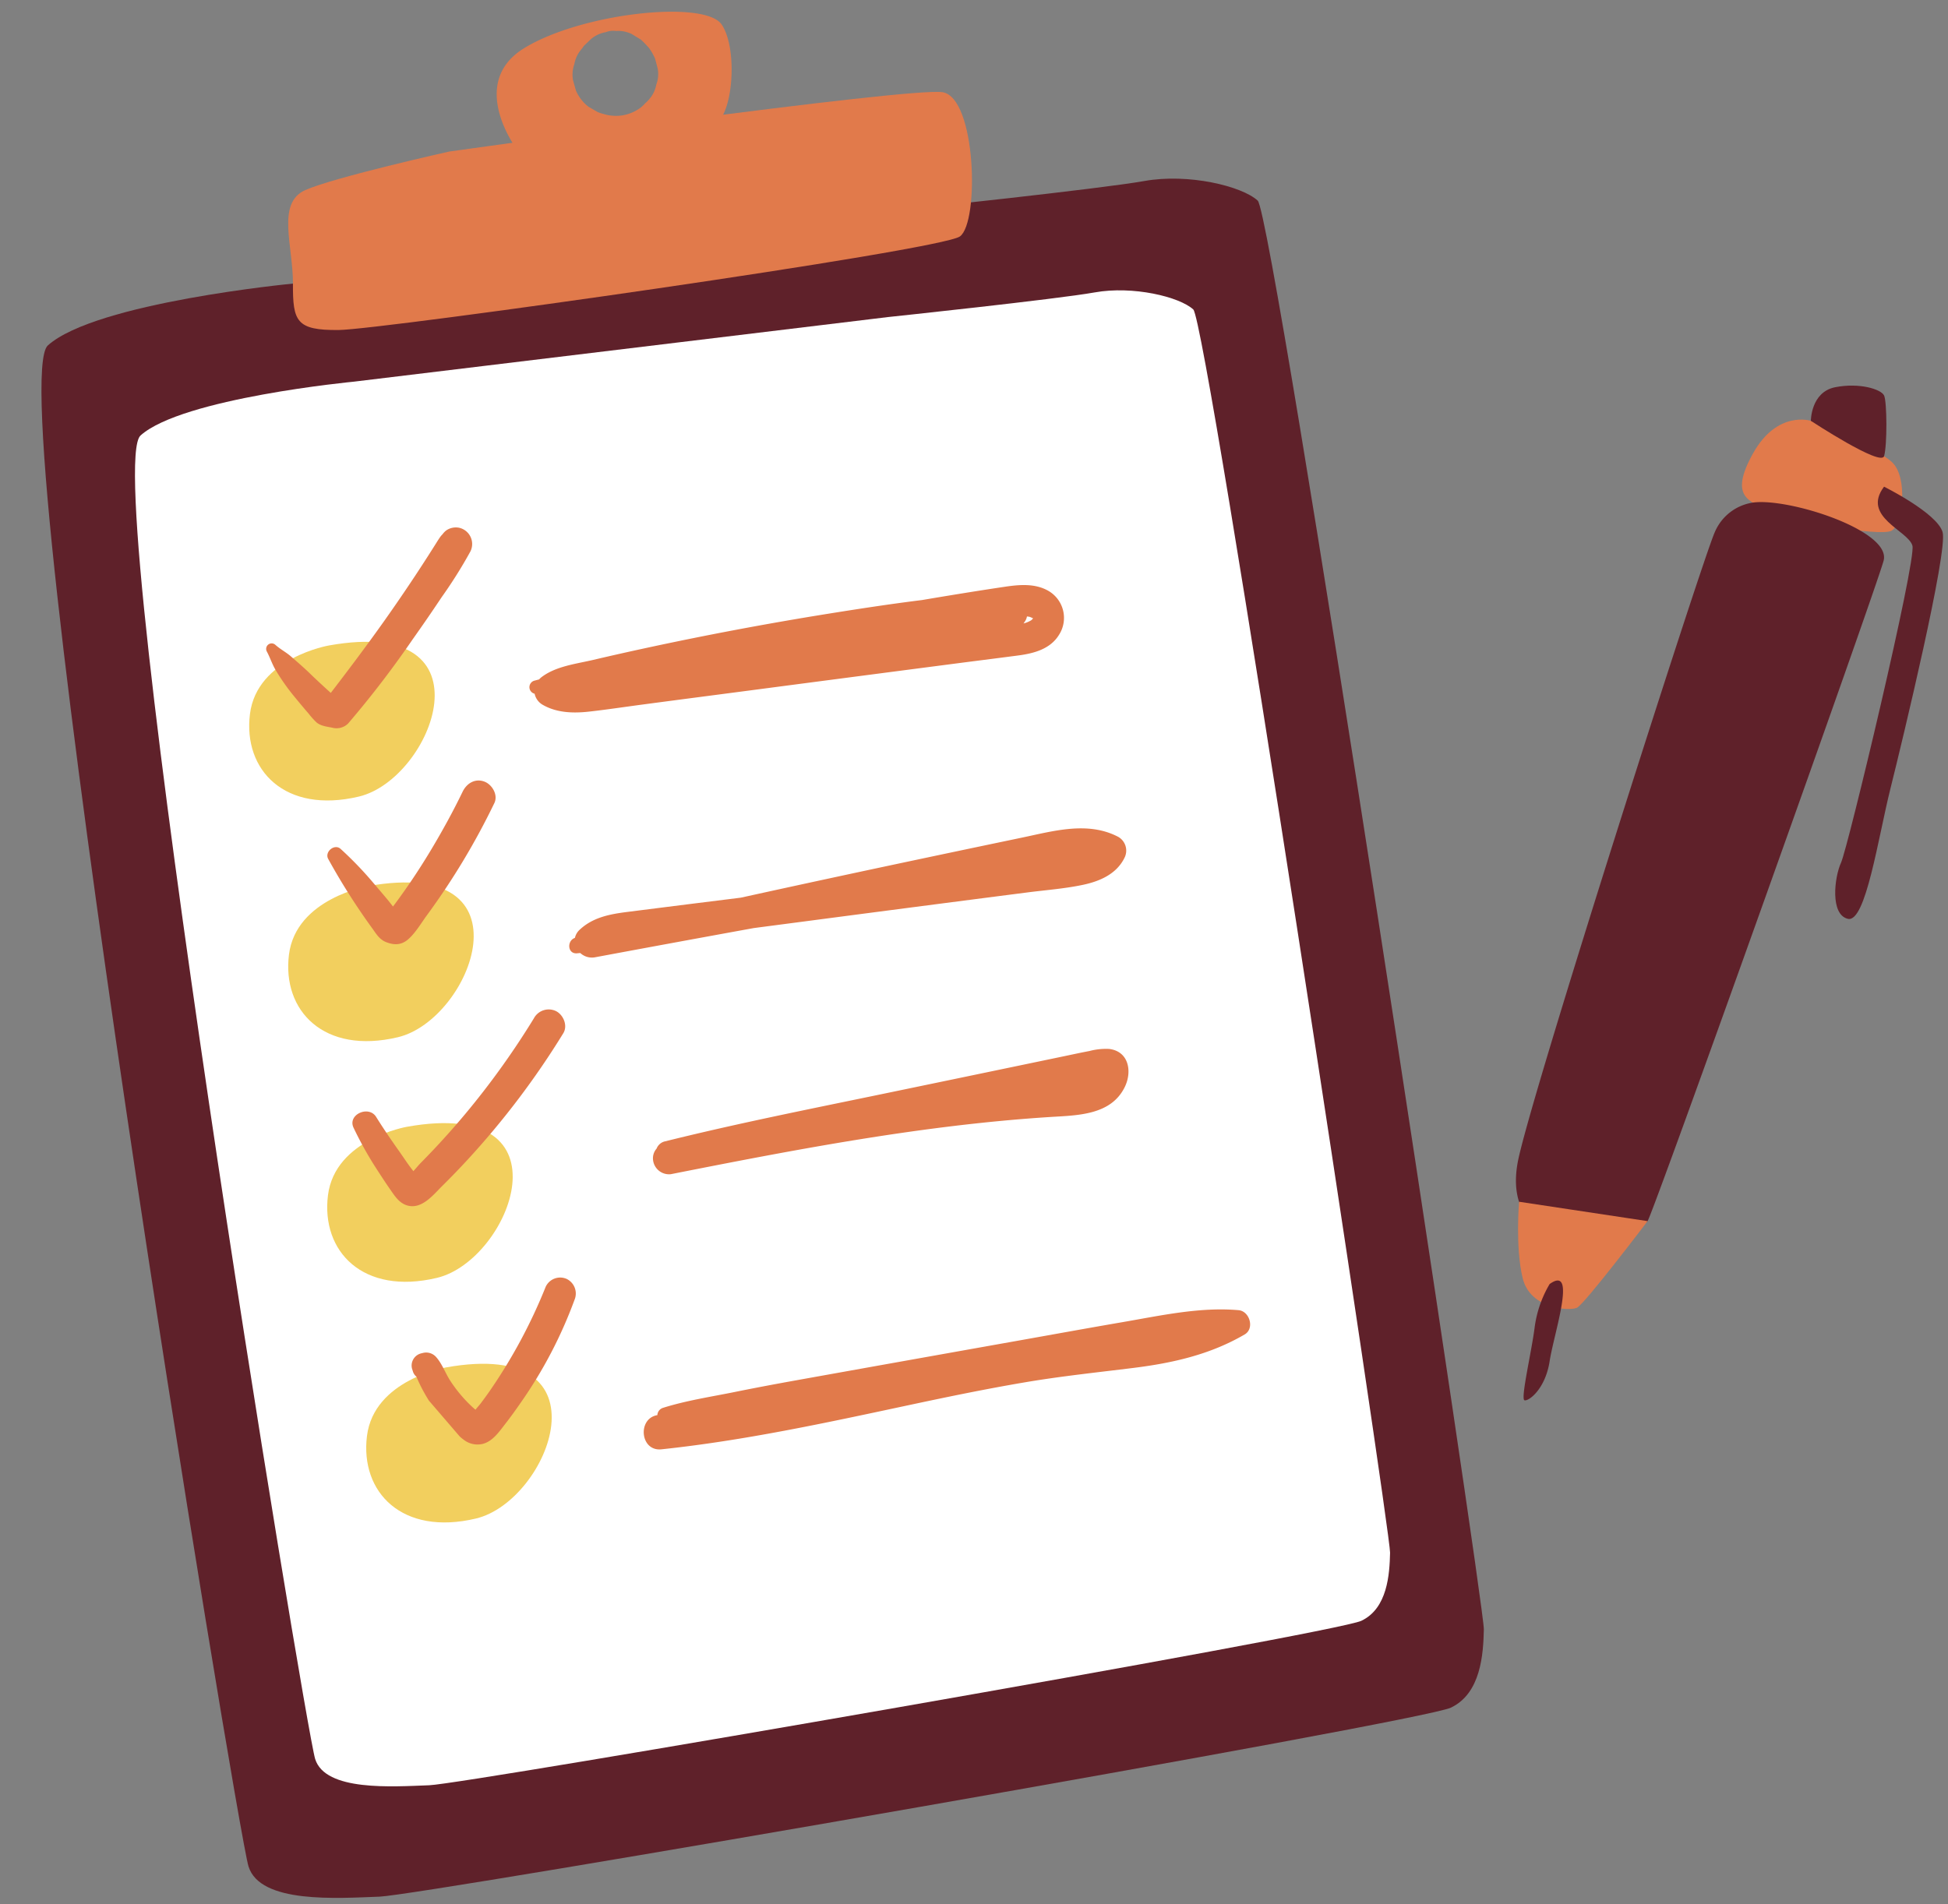
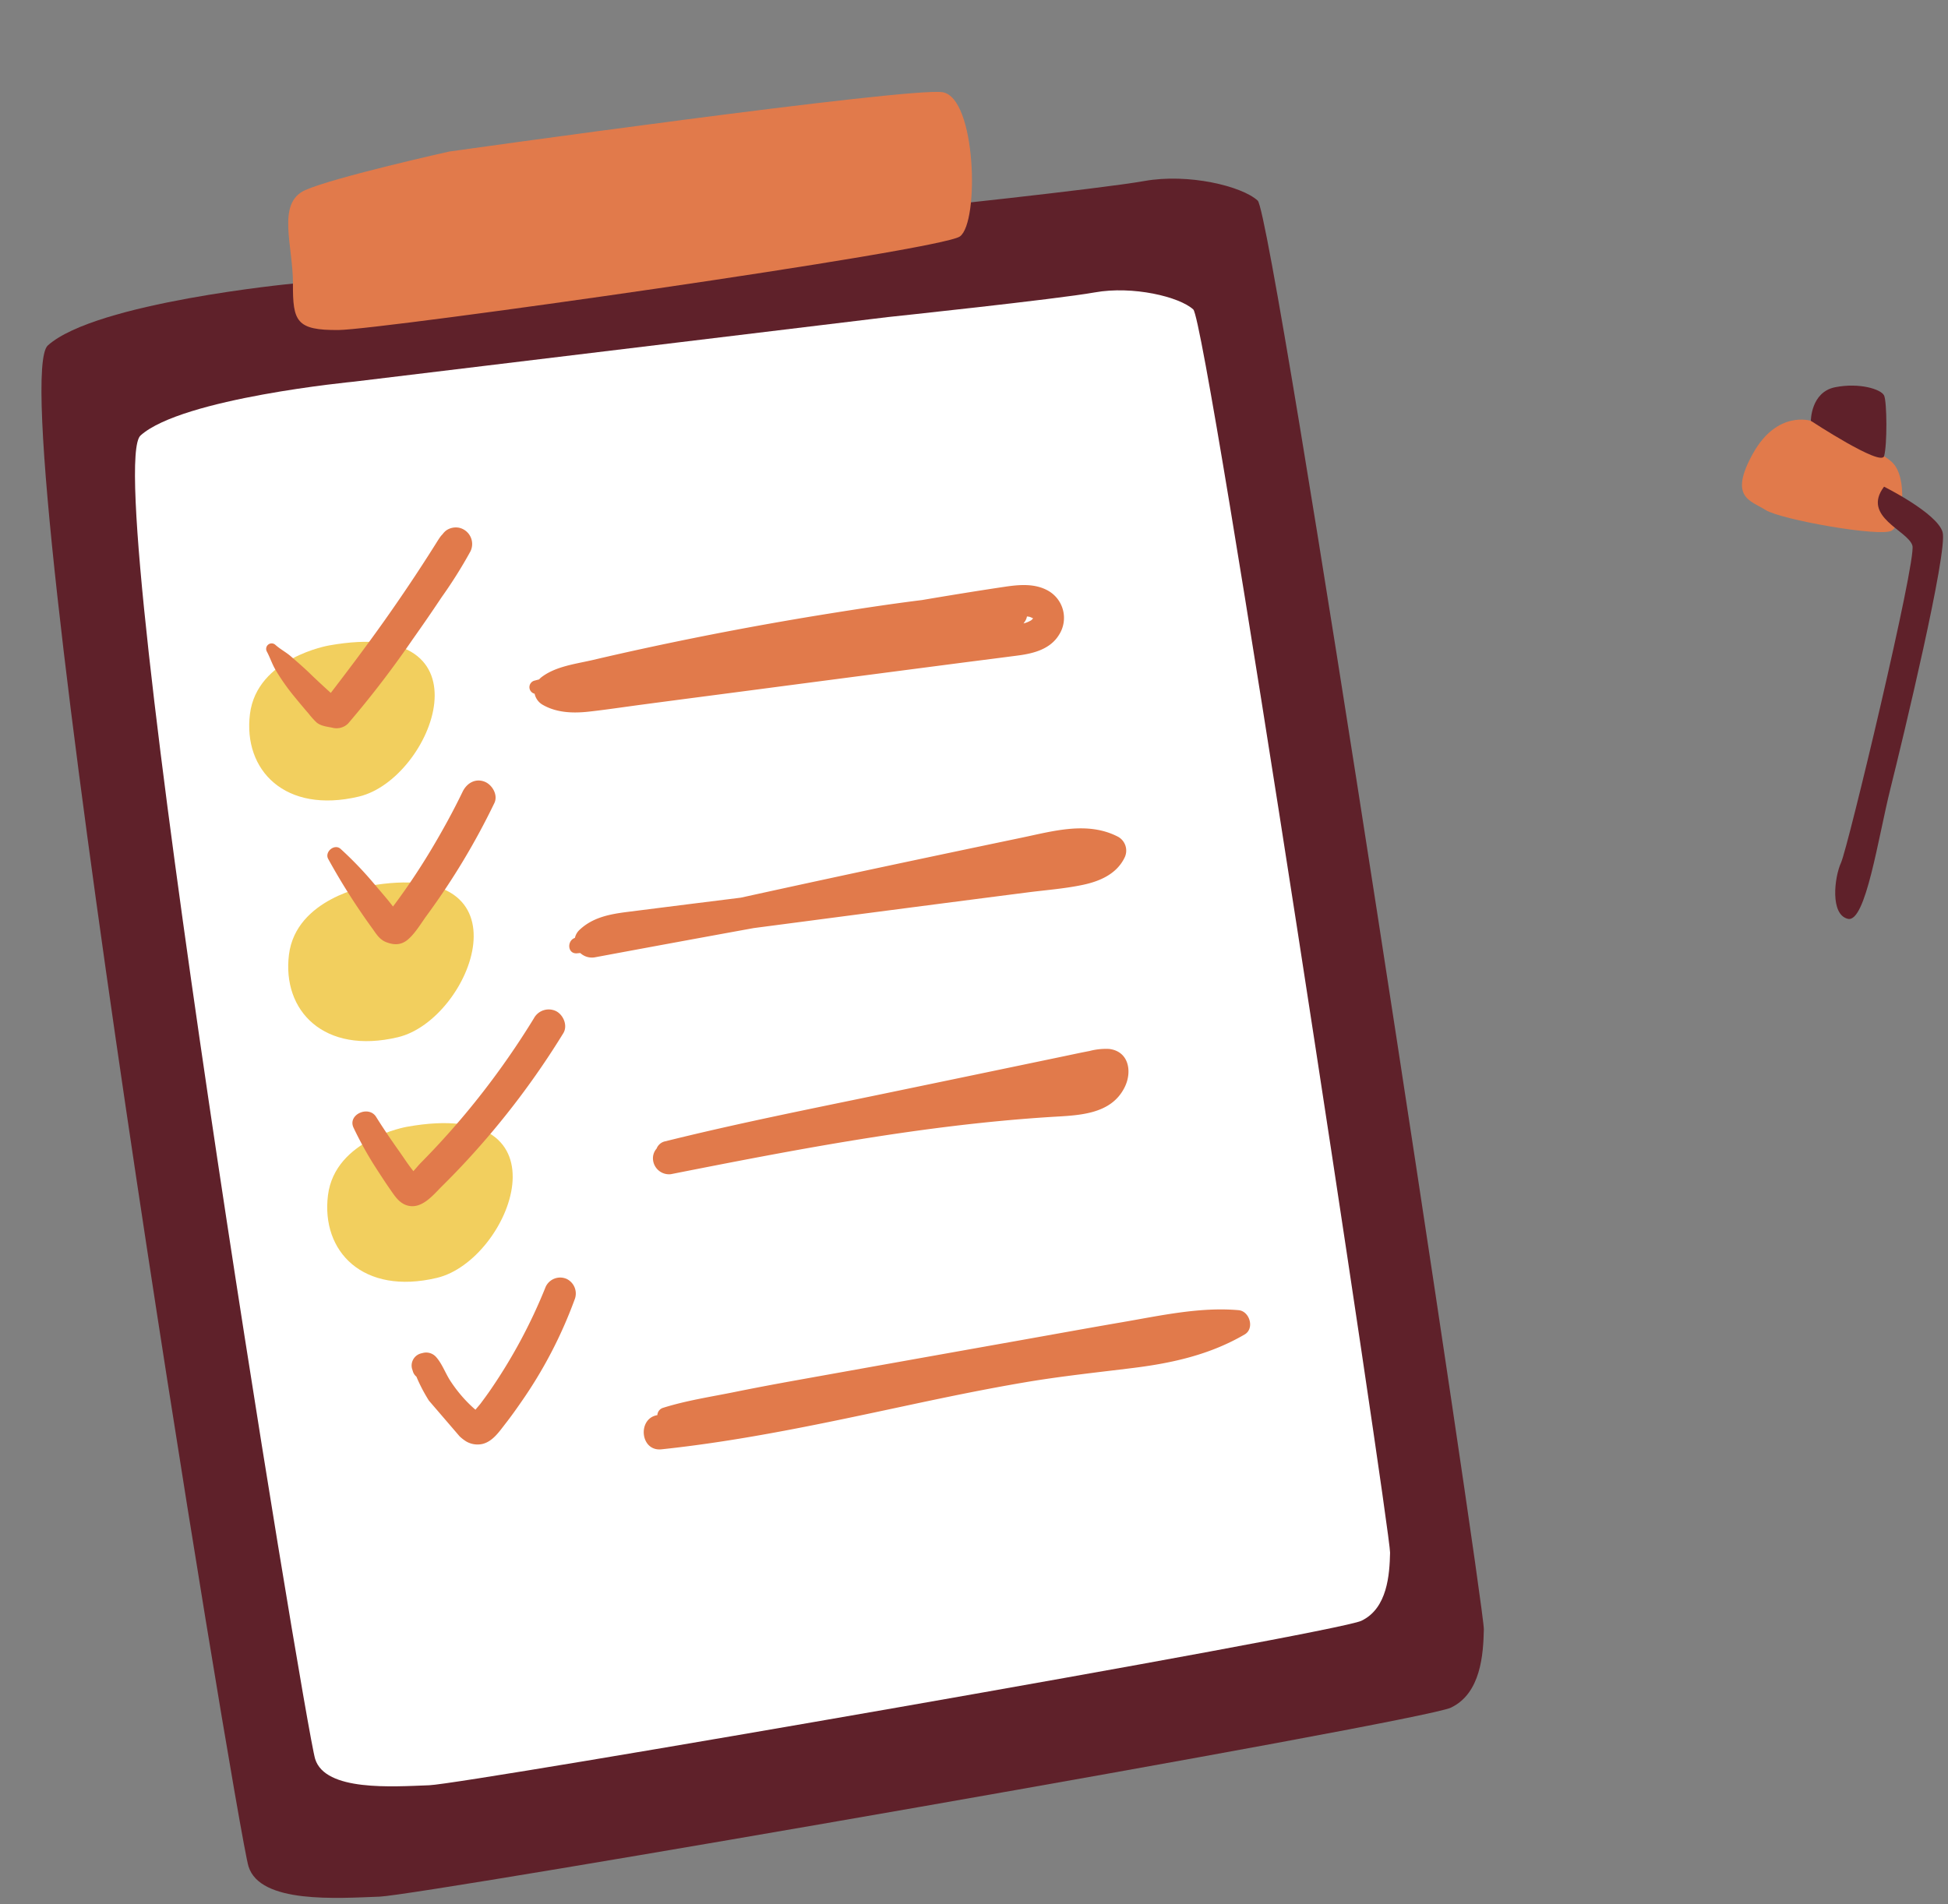
<svg xmlns="http://www.w3.org/2000/svg" fill="#000000" height="500.8" preserveAspectRatio="xMidYMid meet" version="1" viewBox="-10.9 -1.1 512.2 500.8" width="512.2" zoomAndPan="magnify">
  <rect x="-10.9" y="-1.1" width="512.2" height="500.8" fill="#808080" stroke="none" />
  <g>
    <g id="change1_1">
      <path d="M66.126,73.482S14.283,78.431,1.68,89.743,51.391,479.865,54.44,489.737s23.347,8.363,34.468,7.956S362.637,451.741,370.564,448s8.549-14.06,8.694-20.593S323.981,55.5,319.8,51.662s-18.245-7.225-29.787-5.161-62.4,7.444-62.4,7.444Z" fill="#5f212a" />
    </g>
    <g id="change2_1">
      <path d="M82.13,99.274s-45.111,4.306-56.077,14.15S69.309,452.885,71.962,461.475s20.314,7.277,29.991,6.923,238.184-39.985,245.081-43.244,7.439-12.235,7.565-17.92-48.1-323.6-51.74-326.946S286.983,74,276.94,75.8s-54.3,6.477-54.3,6.477Z" fill="#ffffff" />
    </g>
    <g id="change3_1">
      <path d="M107.25,38.749S77.032,45.486,69.374,48.89s-3.2,14.658-3.248,24.592.859,12.308,12.017,12.207S236.358,64.8,241.5,61.079s4.3-36.51-4.561-37.926S107.25,38.749,107.25,38.749Z" fill="#e17a4b" />
    </g>
    <g id="change3_2">
-       <path d="M178.815,5.3c-4.5-6.441-36.669-3.037-51.843,6.234s-1.9,26.759-1.9,26.759S170.087,33.339,176,32.163,183.313,11.735,178.815,5.3ZM161.653,21.188a7.9,7.9,0,0,1-1.793,3.732c-.022.034-.046.068-.07.1a11.964,11.964,0,0,1-1.1,1.1,8.63,8.63,0,0,1-1.079,1.037,10.946,10.946,0,0,1-5.1,2.117,11.06,11.06,0,0,1-4.758-.411,11.305,11.305,0,0,1-1.5-.487l-2.4-1.391a10.757,10.757,0,0,1-3.328-4.293l-.75-2.672a8.116,8.116,0,0,1,.345-4.259,7.972,7.972,0,0,1,1.76-3.79c.116-.163.247-.307.371-.459.13-.187.243-.38.385-.562l1.945-1.859.11-.071a7.892,7.892,0,0,1,3.676-1.65,5.235,5.235,0,0,1,2.735-.317,7.982,7.982,0,0,1,4.126.809l2.33,1.424a1.091,1.091,0,0,1,.141.113,26.849,26.849,0,0,1,2.028,2.1c.038.044.074.09.107.137a16.049,16.049,0,0,1,1.444,2.528c.018.04.033.079.049.119q.374,1.339.715,2.688A8.043,8.043,0,0,1,161.653,21.188Z" fill="#e17a4b" />
-     </g>
+       </g>
    <g id="change4_1">
      <path d="M75.616,168.644s-18.945,3.235-20.794,18.022,9.242,26.339,28.65,21.719S119.516,160.789,75.616,168.644Z" fill="#f2cf5e" />
    </g>
    <g id="change4_2">
      <path d="M85.872,231.934s-18.946,3.234-20.794,18.021,9.242,26.34,28.65,21.719S129.771,224.078,85.872,231.934Z" fill="#f2cf5e" />
    </g>
    <g id="change4_3">
      <path d="M96.128,295.223s-18.946,3.235-20.794,18.022,9.242,26.339,28.65,21.718S140.027,287.367,96.128,295.223Z" fill="#f2cf5e" />
    </g>
    <g id="change4_4">
-       <path d="M106.384,358.512s-18.946,3.235-20.794,18.022,9.241,26.34,28.65,21.719S150.283,350.657,106.384,358.512Z" fill="#f2cf5e" />
-     </g>
+       </g>
    <g id="change3_3">
      <path d="M109.832,137.694a4.488,4.488,0,0,0-3.216.578,4.366,4.366,0,0,0-1.149,1.126,5.751,5.751,0,0,0-.849,1.05c-.309.44-.585.9-.872,1.359q-.913,1.448-1.832,2.891-1.843,2.883-3.732,5.738Q94.3,156.3,90.234,162.047c-4.579,6.467-9.338,12.8-14.161,19.079-1.843-1.672-3.678-3.352-5.462-5.088C69,174.47,67.285,173,65.589,171.523c-1.285-1.118-2.827-1.9-4.085-3.038a1.445,1.445,0,0,0-2.238,1.77c.862,1.6,1.38,3.311,2.325,4.883a56.393,56.393,0,0,0,4.65,6.651c1.341,1.643,2.7,3.272,4.084,4.876a19.67,19.67,0,0,0,2,2.219c1.152.976,2.773,1.105,4.178,1.4a4.318,4.318,0,0,0,4.128-1.11,259.825,259.825,0,0,0,17.018-22.2q3.88-5.469,7.6-11.052a122.066,122.066,0,0,0,7.553-12.029A4.384,4.384,0,0,0,109.832,137.694Z" fill="#e17a4b" />
    </g>
    <g id="change3_4">
      <path d="M116.41,204.432c-2.446-.88-4.624.511-5.668,2.674-2.5,5.174-5.256,10.191-8.2,15.121q-3.355,5.616-7.121,10.972-1.145,1.623-2.324,3.219c-.219.3-.442.589-.663.884-.549-.695-1.086-1.4-1.642-2.06q-1.74-2.067-3.5-4.121a95.128,95.128,0,0,0-8.635-8.972c-1.6-1.448-4.256.762-3.271,2.62a172.942,172.942,0,0,0,11.737,18.47c1.019,1.447,1.838,2.786,3.558,3.449,2.09.807,3.964.78,5.735-.759,1.938-1.684,3.459-4.322,4.976-6.386A187.414,187.414,0,0,0,119.084,210.1C120.127,207.944,118.491,205.181,116.41,204.432Z" fill="#e17a4b" />
    </g>
    <g id="change3_5">
      <path d="M135.291,264.805a4.427,4.427,0,0,0-5.824,1.918,212.337,212.337,0,0,1-18.05,25.152q-3.641,4.356-7.515,8.509-2.058,2.2-4.18,4.351c-.554.56-1.221,1.4-1.928,2.159-1.348-1.669-2.534-3.533-3.723-5.212-2.1-2.966-4.157-5.977-6.078-9.06-1.938-3.111-7.57-.625-5.934,2.847a94.141,94.141,0,0,0,6.173,11.024c1.121,1.73,2.239,3.462,3.42,5.151,1.165,1.668,2.328,3.569,4.391,4.233,3.87,1.245,6.93-2.7,9.321-5.067q3.471-3.438,6.782-7.031a215.312,215.312,0,0,0,25.063-33.15C138.436,268.633,137.255,265.8,135.291,264.805Z" fill="#e17a4b" />
    </g>
    <g id="change3_6">
      <path d="M138.1,335.24a4.209,4.209,0,0,0-5.515,2.058,139.8,139.8,0,0,1-14.868,27.628c-.713,1.01-1.444,2.007-2.184,3-.381.511-.945,1.108-1.412,1.711-.131-.113-.266-.221-.395-.336q-1.266-1.128-2.42-2.375a36.983,36.983,0,0,1-3.791-4.872c-1.343-2.055-2.183-4.586-3.842-6.381a3.484,3.484,0,0,0-3.357-.97l-.543.133a3.3,3.3,0,0,0-2.344,3.98q.124.393.25.787a2.8,2.8,0,0,0,.915,1.342c.071.169.139.338.212.506q.391.9.825,1.784.8,1.622,1.73,3.171.252.425.517.84l8.078,9.4a11.1,11.1,0,0,0,1.716,1.326,5.923,5.923,0,0,0,4.328.659c2.646-.673,4.312-3.16,5.9-5.2,1.459-1.865,2.844-3.793,4.187-5.743a117.692,117.692,0,0,0,14.068-26.932A4.276,4.276,0,0,0,138.1,335.24Z" fill="#e17a4b" />
    </g>
    <g id="change3_7">
      <path d="M314.764,343.458c-10.128-.889-20.474,1.421-30.414,3.131-9.126,1.569-18.236,3.23-27.352,4.852q-29.386,5.228-58.763,10.5c-5.27.949-10.531,1.936-15.778,3-6.365,1.294-12.877,2.259-19.08,4.219a2.111,2.111,0,0,0-1.432,1.9c-5.279.858-4.559,9.59,1.081,8.992,21.6-2.288,42.743-6.856,63.957-11.391,10.564-2.259,21.142-4.461,31.8-6.262,9.4-1.59,18.849-2.575,28.305-3.75,10.338-1.286,20.209-3.506,29.28-8.807C319.025,348.3,317.7,343.715,314.764,343.458Z" fill="#e17a4b" />
    </g>
    <g id="change3_8">
      <path d="M280.714,274.754a17.124,17.124,0,0,0-5.179.553c-2.136.4-4.261.866-6.388,1.31q-24.561,5.121-49.128,10.214c-18.71,3.873-37.48,7.613-56.024,12.223a3.108,3.108,0,0,0-2.255,1.915,3.85,3.85,0,0,0-.92,3.078,4.229,4.229,0,0,0,4.674,3.647c32.934-6.513,66.041-12.883,99.6-15.03,7.193-.46,16.12-.4,19.769-7.934C286.835,280.65,285.889,275.361,280.714,274.754Z" fill="#e17a4b" />
    </g>
    <g id="change3_9">
      <path d="M283.14,218.989c-7.98-4.186-17.008-1.543-25.284.184q-13.468,2.811-26.929,5.658-23.467,4.963-46.893,10.111l-.254.046q-6.649.831-13.3,1.661-8.235,1.038-16.467,2.082c-4.58.581-9.046,1.419-12.524,4.706a4.044,4.044,0,0,0-1.223,2.119c-.022.008-.045.014-.067.023-2.052.75-1.9,4.2.575,4.03.3-.021.6-.055.9-.078a4.512,4.512,0,0,0,3.87,1.125q20.877-3.89,41.772-7.689,6.484-.851,12.971-1.7,29.415-3.873,58.842-7.656c4.865-.629,9.858-.99,14.661-2,4.422-.928,8.821-2.8,10.944-7.05A4.168,4.168,0,0,0,283.14,218.989Z" fill="#e17a4b" />
    </g>
    <g id="change3_10">
      <path d="M264.8,154.312c-3.509-2.04-7.665-1.671-11.5-1.1-7.28,1.083-14.549,2.269-21.81,3.5-.123.015-.245.027-.368.043-8.073,1.014-16.124,2.244-24.157,3.532q-24.406,3.916-48.575,9.153-6.663,1.444-13.3,3c-4.558,1.072-9.989,1.667-13.777,4.677a4.927,4.927,0,0,0-.457.457c-.382.107-.77.2-1.152.308a1.773,1.773,0,0,0-.032,3.459,4.385,4.385,0,0,0,2.2,2.955c3.691,2.1,8.036,2.208,12.153,1.745,4.562-.512,9.11-1.2,13.66-1.806,9.8-1.308,19.6-2.574,29.4-3.863q27.729-3.646,55.464-7.254c4.75-.61,9.5-1.21,14.251-1.833,4.1-.539,8.466-1.669,10.769-5.459A8.218,8.218,0,0,0,264.8,154.312Zm-4.574,7.725a7.365,7.365,0,0,1-2,.818c.181-.256.363-.51.53-.795a3.1,3.1,0,0,0,.364-1.039,5.143,5.143,0,0,1,.743.112,8.04,8.04,0,0,1,.877.389c-.006,0-.011,0-.018.011A2.608,2.608,0,0,1,260.222,162.037Z" fill="#e17a4b" />
    </g>
    <g id="change3_11">
      <path d="M465.242,109.571s-8.875-2.887-15.261,8.659-.614,12.267,3.355,14.793,30.307,7.216,33.194,5.412,4.329-14.072,0-18.04S465.242,109.571,465.242,109.571Z" fill="#e17a4b" />
    </g>
    <g id="change1_2">
-       <path d="M449.946,131.079a12.965,12.965,0,0,0-9.96,7.759c-3.247,7.176-48.948,149.932-51.835,165.807s8.66,20.205,14.914,21.648,17.8-4.329,19.242-6.253S482.2,154.314,484.365,146.374,459.305,129.735,449.946,131.079Z" fill="#5f212a" />
-     </g>
+       </g>
    <g id="change3_12">
-       <path d="M388.522,314.943s-1.032,12.012.952,20.13,12.268,8.659,14.252,7.757,18.581-22.79,18.581-22.79Z" fill="#e17a4b" />
-     </g>
+       </g>
    <g id="change1_3">
-       <path d="M396.556,336.585A30.1,30.1,0,0,0,392.612,348c-.845,6.621-3.763,18.877-2.656,19.159s5.474-2.958,6.6-10.284S403.882,331.372,396.556,336.585Z" fill="#5f212a" />
-     </g>
+       </g>
    <g id="change1_4">
      <path d="M484.487,126.891s13.949,6.935,15.392,11.947-10.463,54.44-13.71,67.429-6.5,35.359-11.185,34.276-3.608-10.824-1.8-14.793,19.844-79.376,18.762-83.344S478.475,134.829,484.487,126.891Z" fill="#5f212a" />
    </g>
    <g id="change1_5">
      <path d="M465.242,109.571s-.015-7.575,6.4-8.838,12.068.541,12.848,2.165.844,13.178,0,15.97S465.242,109.571,465.242,109.571Z" fill="#5f212a" />
    </g>
  </g>
</svg>